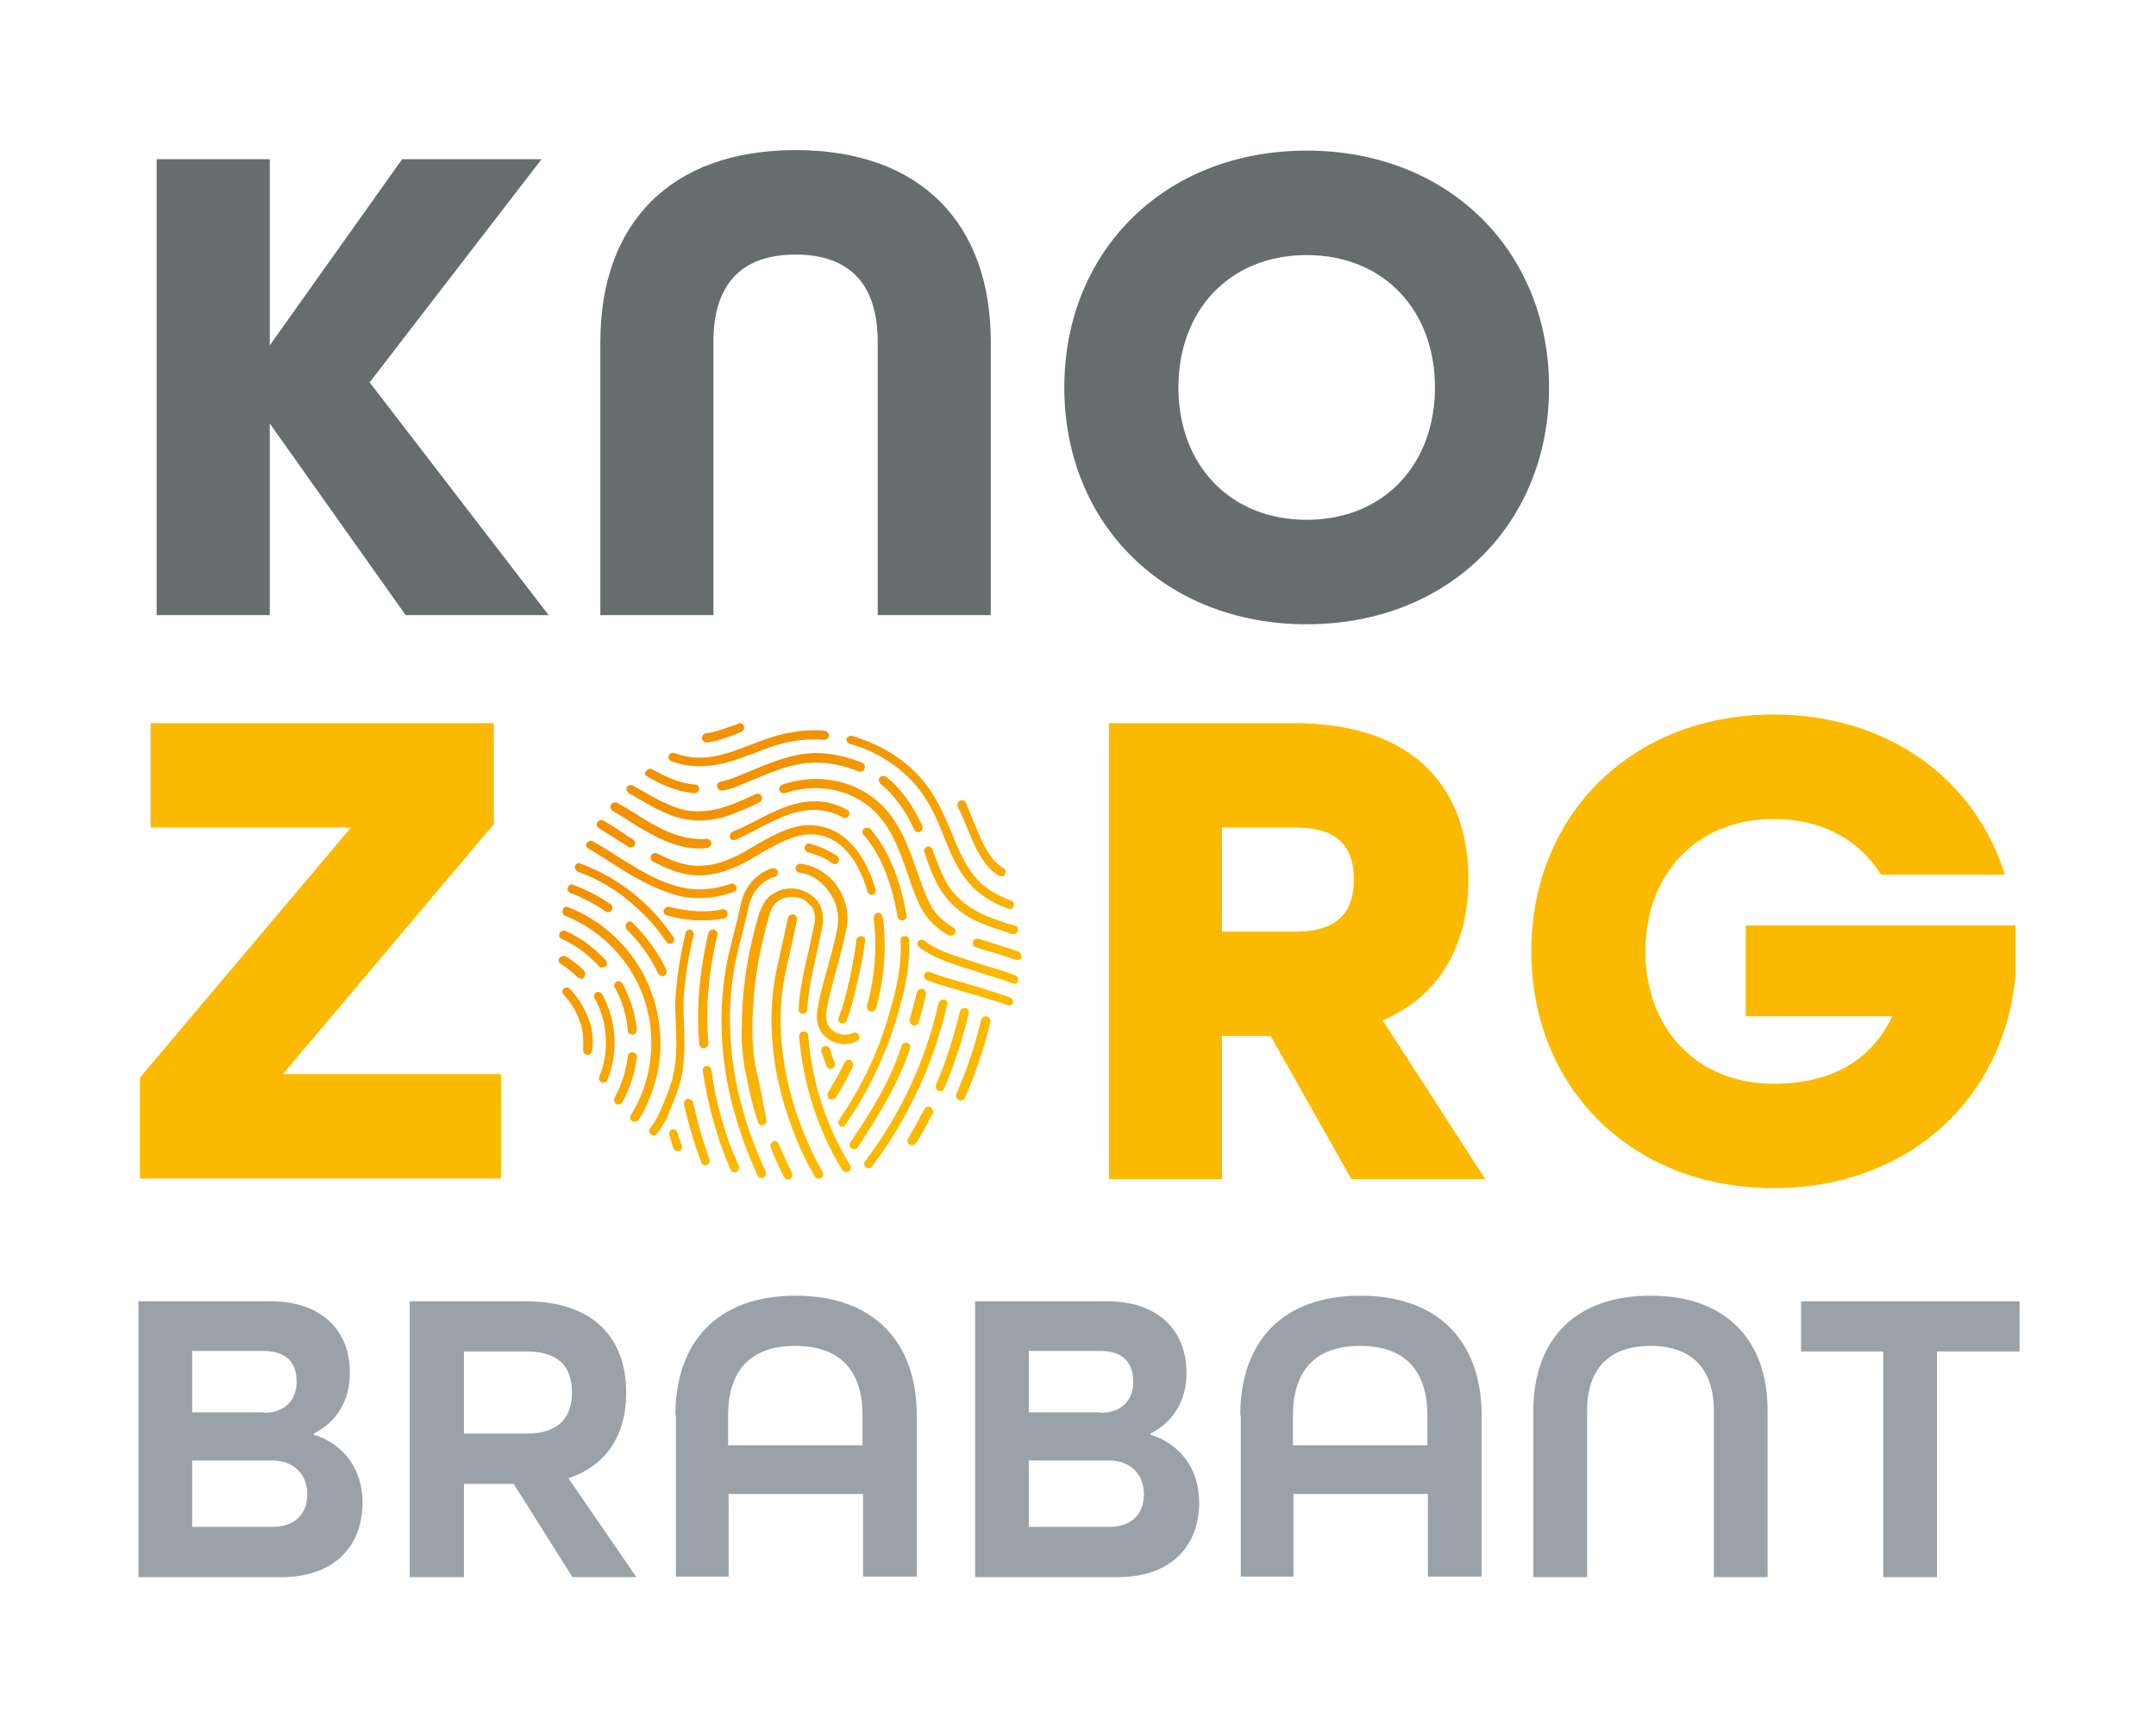
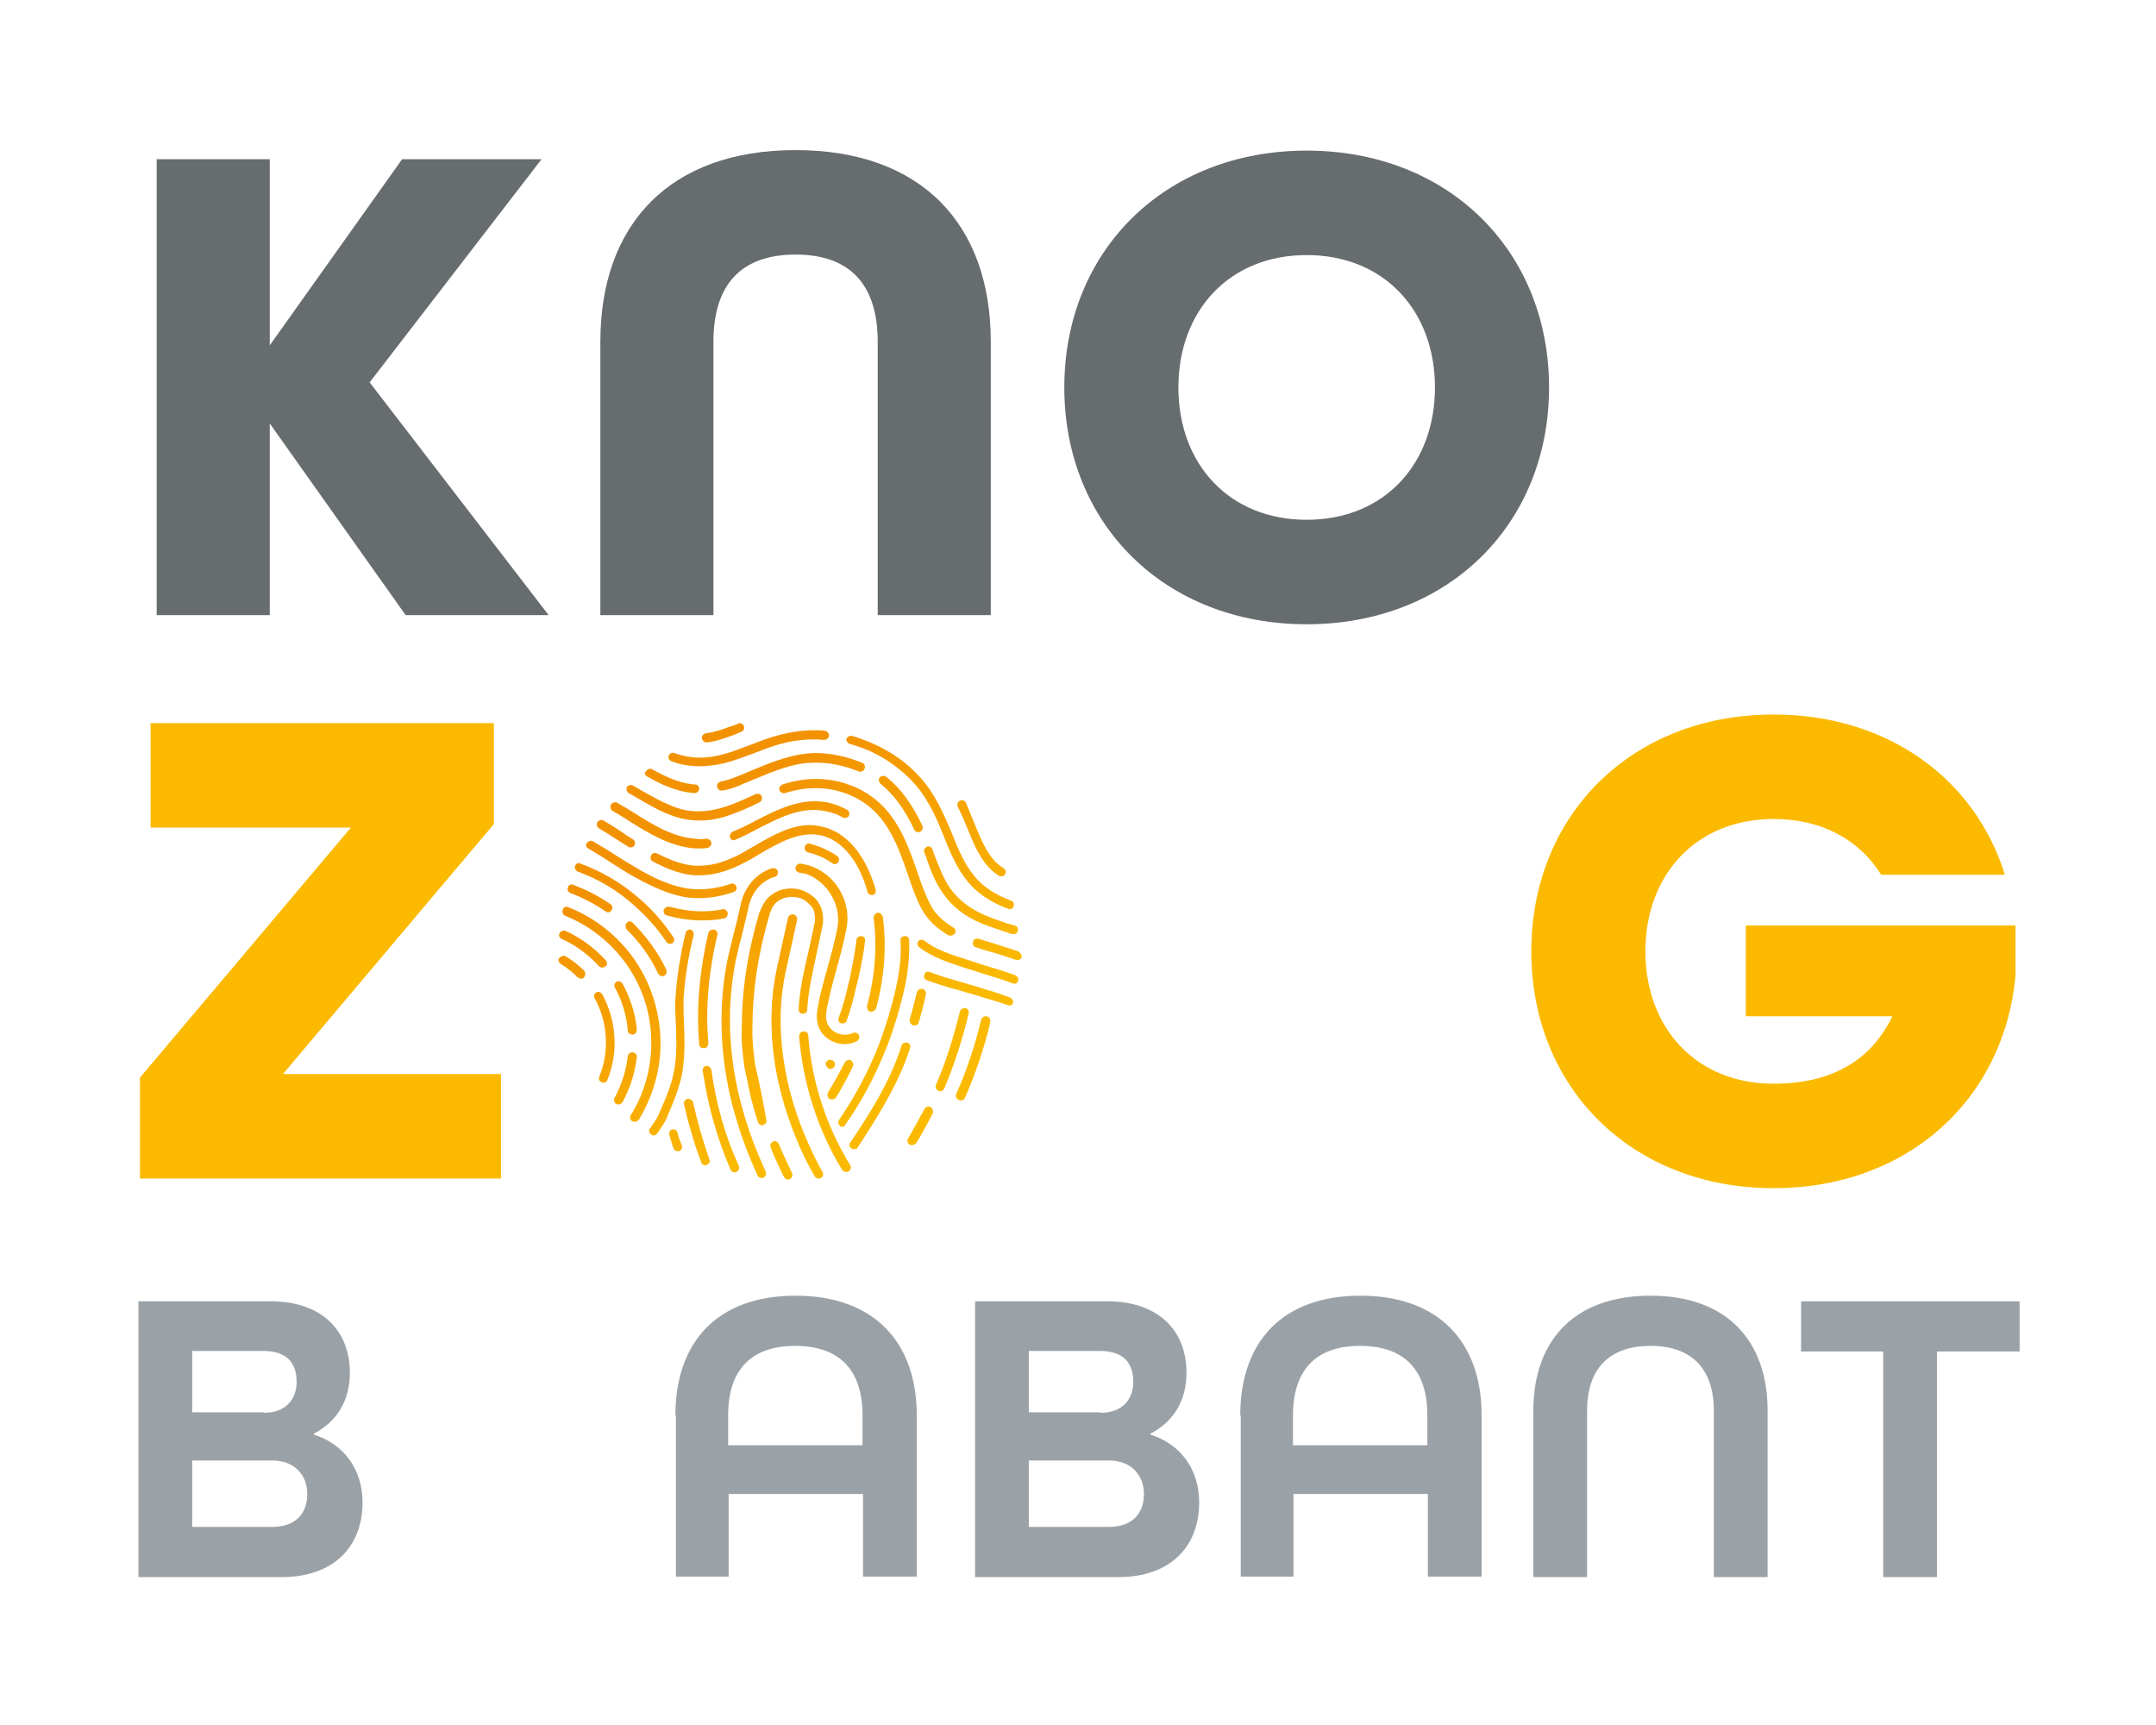
<svg xmlns="http://www.w3.org/2000/svg" version="1.1" id="Laag_1" x="0px" y="0px" viewBox="0 0 425.2 340.2" style="enable-background:new 0 0 425.2 340.2;" xml:space="preserve">
  <style type="text/css">
	.st0{fill:#676C6E;}
	.st1{fill:#FBBA00;}
	.st2{fill:#9BA2A7;}
	.st3{fill:url(#SVGID_1_);}
	.st4{fill:url(#SVGID_00000038374336438178722330000000637821052619522178_);}
	.st5{fill:url(#SVGID_00000103965513438463991030000000517821954905217435_);}
	.st6{fill:url(#SVGID_00000115491592782912816270000004288019324259878277_);}
	.st7{fill:url(#SVGID_00000083808886571777230690000007296575603612973193_);}
	.st8{fill:url(#SVGID_00000176750733624387901880000003784337273948429999_);}
	.st9{fill:url(#SVGID_00000169536171392626593310000006587457911215945864_);}
	.st10{fill:url(#SVGID_00000125580694640330161020000006592457160041494173_);}
	.st11{fill:url(#SVGID_00000033347033207227176210000006213632590449878932_);}
	.st12{fill:url(#SVGID_00000121963003514453692680000015209400042470491787_);}
	.st13{fill:url(#SVGID_00000161618186386621458800000017335101955463080344_);}
	.st14{fill:url(#SVGID_00000057117665510262212370000006107629029328627332_);}
	.st15{fill:url(#SVGID_00000034060311135474704690000004152692140565856141_);}
	.st16{fill:url(#SVGID_00000137847404660519305590000011538186291656009660_);}
	.st17{fill:url(#SVGID_00000000224313046715697040000018168282823618075280_);}
	.st18{fill:url(#SVGID_00000055707921585744212150000011074918851116610454_);}
	.st19{fill:url(#SVGID_00000114768435135956749690000008657214092084709304_);}
	.st20{fill:url(#SVGID_00000167369994465577572390000007501753737935786624_);}
	.st21{fill:url(#SVGID_00000023245833169963825140000016624429298409948815_);}
	.st22{fill:url(#SVGID_00000168802806087431429470000001417930862817254795_);}
	.st23{fill:url(#SVGID_00000097488186790810241240000013898806538619131300_);}
	.st24{fill:url(#SVGID_00000103980469282137391790000000928704998890923398_);}
	.st25{fill:url(#SVGID_00000073720100196235328920000014057274827745851278_);}
	.st26{fill:url(#SVGID_00000046315398346043223530000001089984184025835924_);}
	.st27{fill:url(#SVGID_00000142892859094203718930000003325043701097914806_);}
	.st28{fill:url(#SVGID_00000072971950555772152690000016283153247835762622_);}
	.st29{fill:url(#SVGID_00000089548852102105889730000010337083255964998307_);}
	.st30{fill:url(#SVGID_00000088853857078968429840000013139010621493217413_);}
	.st31{fill:url(#SVGID_00000040547545264153680580000003306732473372637856_);}
	.st32{fill:url(#SVGID_00000011022443227995636850000012203002084663126449_);}
	.st33{fill:url(#SVGID_00000032611677760890731940000010215059970606274735_);}
	.st34{fill:url(#SVGID_00000010292204694437627840000000596114217428063672_);}
	.st35{fill:url(#SVGID_00000125601346734830114900000004756919247553150868_);}
	.st36{fill:url(#SVGID_00000074401024456724058620000002228534075220165550_);}
	.st37{fill:url(#SVGID_00000028302664044186096800000015480834001426976942_);}
	.st38{fill:url(#SVGID_00000121962545942644123230000001105866150384091266_);}
	.st39{fill:url(#SVGID_00000139996862566781933580000008726530645398390455_);}
	.st40{fill:url(#SVGID_00000016791276900689186890000017456389067342371260_);}
	.st41{fill:url(#SVGID_00000057863029186233331820000009560523622002140857_);}
	.st42{fill:url(#SVGID_00000088855752195249488590000009339248567044578961_);}
	.st43{fill:url(#SVGID_00000081613362974099599680000012716381761787421577_);}
	.st44{fill:url(#SVGID_00000123439200448489855900000003241081796138239678_);}
	.st45{fill:url(#SVGID_00000153680225514472045700000016058086358061753759_);}
	.st46{fill:url(#SVGID_00000170256667982815164380000003929144553467131579_);}
	.st47{fill:url(#SVGID_00000166645477860069114230000007659111369115082163_);}
	.st48{fill:url(#SVGID_00000036245845259398975620000013950864143536522902_);}
	.st49{fill:url(#SVGID_00000098908861587431752610000002278159272602979740_);}
	.st50{fill:url(#SVGID_00000151525888721392851440000010806717921113895585_);}
	.st51{fill:url(#SVGID_00000042007088482048075210000006901400297774180277_);}
	.st52{fill:url(#SVGID_00000156588794089310606620000015621384608819346337_);}
	.st53{fill:url(#SVGID_00000111150853194269326670000011616731673146486425_);}
	.st54{fill:url(#SVGID_00000029008050351614901500000013450762956132252045_);}
	.st55{fill:url(#SVGID_00000060743928040885691070000017055685873658085006_);}
</style>
  <g>
    <path class="st0" d="M30.9,31.4h22.3v36.7l26.1-36.7h27.5l-33.9,44l35.3,45.9H80L53.2,83.5v37.8H30.9V31.4z" />
    <path class="st0" d="M118.4,67.4c0-23.2,13.7-37.8,38.5-37.8s38.5,14.6,38.5,37.8v53.9h-22.3V67.4c0-11-5.2-17.2-16.2-17.2   s-16.2,6.2-16.2,17.2v53.9h-22.3V67.4z" />
    <path class="st0" d="M209.9,76.4c0-26.9,19.8-46.7,47.8-46.7c28,0,47.8,19.8,47.8,46.7s-19.8,46.7-47.8,46.7   C229.7,123.1,209.9,103.3,209.9,76.4z M283,76.4c0-15.1-10-26.1-25.3-26.1c-15.3,0-25.3,11-25.3,26.1c0,15.1,10,26.1,25.3,26.1   C273,102.5,283,91.5,283,76.4z" />
  </g>
  <g>
    <path class="st1" d="M27.6,212.5l41.6-49.3H29.7v-20.6h67.7v19.9l-41.6,49.3h43v20.6H27.6V212.5z" />
  </g>
  <g>
-     <path class="st1" d="M218.8,142.6h36.4c23.8,0,34.4,12.9,34.4,30.8c0,12.6-5.4,22.9-16.9,27.8l20.2,31.3h-26.4l-15.9-28.2H241v28.2   h-22.3V142.6z M255.5,183.7c8.9,0,11.5-4.4,11.5-10.3c0-5.9-2.6-10.2-11.5-10.2H241v20.5H255.5z" />
    <path class="st1" d="M302,187.6c0-26.9,19.8-46.7,47.8-46.7c22.4,0,39.7,12.6,45.6,31.6H371c-4.3-6.9-11.7-11-21.2-11   c-15.3,0-25.3,11-25.3,26.1c0,15.1,10,26.1,25.3,26.1c11.3,0,19.2-4.5,23.4-13.3h-28.9v-17.9h53.2v9.8c-2.2,24.5-21.3,42-47.7,42   C321.8,234.3,302,214.5,302,187.6z" />
  </g>
  <g>
    <path class="st2" d="M27.3,256.6h26c10.3,0,15.7,5.9,15.7,14.1c0,5.5-2.6,9.7-7.1,12v0.2c6,1.9,9.6,6.9,9.6,13.4   c0,8.5-5.5,14.7-16,14.7H27.3V256.6z M52,278.6c4.4,0,6.5-2.7,6.5-6.1c0-3.5-1.7-6.1-6.6-6.1h-14v12.1H52z M53.6,301.1   c5,0,7-2.9,7-6.5c0-3.7-2.5-6.6-6.9-6.6H37.9v13.1H53.6z" />
-     <path class="st2" d="M80.8,256.6h22.8c13.8,0,19.9,7.6,19.9,18c0,8.6-4.1,14.5-11.4,16.9l13.4,19.5h-12.6l-11.6-18.4h-9.8v18.4   H80.8V256.6z M103.8,282.7c6.7,0,9-3.5,9-8.1c0-4.7-2.2-8.1-9-8.1H91.5v16.2H103.8z" />
    <path class="st2" d="M133.2,279.1c0-14.5,8.3-23.6,23.7-23.6c15.4,0,23.9,9.1,23.9,23.6v31.8h-10.6v-16.3h-26.5v16.3h-10.4V279.1z    M170.1,285v-5.9c0-8.7-4.3-13.7-13.3-13.7c-8.9,0-13.2,5-13.2,13.7v5.9H170.1z" />
    <path class="st2" d="M192.3,256.6h26c10.3,0,15.7,5.9,15.7,14.1c0,5.5-2.6,9.7-7.1,12v0.2c6,1.9,9.6,6.9,9.6,13.4   c0,8.5-5.5,14.7-16,14.7h-28.2V256.6z M217,278.6c4.4,0,6.5-2.7,6.5-6.1c0-3.5-1.7-6.1-6.6-6.1h-14v12.1H217z M218.6,301.1   c5,0,7-2.9,7-6.5c0-3.7-2.5-6.6-6.9-6.6h-15.8v13.1H218.6z" />
    <path class="st2" d="M244.6,279.1c0-14.5,8.3-23.6,23.7-23.6s23.9,9.1,23.9,23.6v31.8h-10.6v-16.3h-26.5v16.3h-10.4V279.1z    M281.5,285v-5.9c0-8.7-4.3-13.7-13.3-13.7c-8.9,0-13.2,5-13.2,13.7v5.9H281.5z" />
    <path class="st2" d="M302.4,278.2c0-14,8.2-22.7,23.1-22.7c14.9,0,23.1,8.7,23.1,22.7v32.8H338v-32.8c0-8.1-4.2-12.8-12.5-12.8   c-8.3,0-12.5,4.7-12.5,12.8v32.8h-10.6V278.2z" />
    <path class="st2" d="M371.4,266.5h-16.2v-9.9h43.1v9.9H382v44.5h-10.6V266.5z" />
  </g>
  <g>
    <linearGradient id="SVGID_1_" gradientUnits="userSpaceOnUse" x1="173.889" y1="137.448" x2="207.586" y2="186.221">
      <stop offset="0" style="stop-color:#F39200" />
      <stop offset="1" style="stop-color:#FBBA00" />
    </linearGradient>
    <path class="st3" d="M190.8,163.4l0.5,1.2c1.2,2.9,2.7,6.1,5.4,7.9l0.3,0.2c0.1,0.1,0.3,0.1,0.5,0.1c0.3,0,0.6-0.1,0.7-0.4   c0.3-0.4,0.1-1-0.3-1.2l-0.3-0.2c-2.4-1.6-3.7-4.5-4.8-7.1l-0.5-1.2c-0.6-1.5-1.2-2.9-1.8-4.4c-0.1-0.3-0.5-0.5-0.8-0.5   c-0.1,0-0.2,0-0.4,0.1c-0.4,0.2-0.6,0.7-0.4,1.2C189.6,160.5,190.2,161.9,190.8,163.4z" />
    <linearGradient id="SVGID_00000060710495297335191340000000865336735438061196_" gradientUnits="userSpaceOnUse" x1="105.42" y1="184.754" x2="139.117" y2="233.526">
      <stop offset="0" style="stop-color:#F39200" />
      <stop offset="1" style="stop-color:#FBBA00" />
    </linearGradient>
    <path style="fill:url(#SVGID_00000060710495297335191340000000865336735438061196_);" d="M133.6,223.3c-0.1-0.4-0.5-0.6-0.8-0.6   c-0.1,0-0.2,0-0.2,0c-0.5,0.1-0.7,0.6-0.6,1.1c0.3,0.9,0.5,1.8,0.8,2.6c0.1,0.4,0.5,0.6,0.8,0.6c0.1,0,0.2,0,0.3,0   c0.5-0.1,0.7-0.6,0.6-1.1C134.1,225,133.8,224.2,133.6,223.3z" />
    <linearGradient id="SVGID_00000098211753391589508910000015076380719695426198_" gradientUnits="userSpaceOnUse" x1="109.155" y1="182.173" x2="142.852" y2="230.946">
      <stop offset="0" style="stop-color:#F39200" />
      <stop offset="1" style="stop-color:#FBBA00" />
    </linearGradient>
    <path style="fill:url(#SVGID_00000098211753391589508910000015076380719695426198_);" d="M136.7,217.4c-0.1-0.4-0.5-0.7-0.9-0.7   c-0.1,0-0.1,0-0.2,0c-0.5,0.1-0.8,0.6-0.7,1.1c0.9,3.9,2,7.7,3.4,11.4c0.1,0.4,0.5,0.6,0.8,0.6c0.1,0,0.2,0,0.3-0.1   c0.5-0.2,0.7-0.7,0.5-1.1C138.6,224.9,137.5,221.1,136.7,217.4z" />
    <linearGradient id="SVGID_00000130621890262675843230000012385070534783742602_" gradientUnits="userSpaceOnUse" x1="113.386" y1="179.249" x2="147.084" y2="228.022">
      <stop offset="0" style="stop-color:#F39200" />
      <stop offset="1" style="stop-color:#FBBA00" />
    </linearGradient>
    <path style="fill:url(#SVGID_00000130621890262675843230000012385070534783742602_);" d="M140.3,211c-0.1-0.4-0.4-0.8-0.9-0.8   c0,0-0.1,0-0.1,0c-0.5,0.1-0.8,0.5-0.7,1c1,6.7,2.8,13.3,5.5,19.5c0.1,0.3,0.5,0.5,0.8,0.5c0.1,0,0.2,0,0.3-0.1   c0.5-0.2,0.7-0.7,0.5-1.2C143,224,141.2,217.6,140.3,211z" />
    <linearGradient id="SVGID_00000117642882158910982830000016976226313451552157_" gradientUnits="userSpaceOnUse" x1="123.855" y1="172.016" x2="157.553" y2="220.789">
      <stop offset="0" style="stop-color:#F39200" />
      <stop offset="1" style="stop-color:#FBBA00" />
    </linearGradient>
    <path style="fill:url(#SVGID_00000117642882158910982830000016976226313451552157_);" d="M140.8,183.3c-0.1,0-0.1,0-0.2,0   c-0.4,0-0.8,0.3-0.9,0.7c-1.8,7.7-2.4,15.1-1.8,21.9c0,0.5,0.4,0.8,0.9,0.8c0,0,0.1,0,0.1,0c0.5,0,0.8-0.5,0.8-1   c-0.6-6.7,0-13.9,1.8-21.4C141.6,183.9,141.3,183.4,140.8,183.3z" />
    <linearGradient id="SVGID_00000139999010017378143270000006974407403182277311_" gradientUnits="userSpaceOnUse" x1="151.446" y1="152.953" x2="185.144" y2="201.726">
      <stop offset="0" style="stop-color:#F39200" />
      <stop offset="1" style="stop-color:#FBBA00" />
    </linearGradient>
    <path style="fill:url(#SVGID_00000139999010017378143270000006974407403182277311_);" d="M159.6,166.3c-0.4,0-0.8,0.3-0.9,0.7   c-0.1,0.5,0.2,1,0.7,1.1c1.7,0.4,3.3,1.1,4.7,2.1c0.2,0.1,0.3,0.2,0.5,0.2c0.3,0,0.6-0.1,0.7-0.4c0.3-0.4,0.2-0.9-0.2-1.2   c-1.6-1.1-3.4-1.9-5.3-2.4C159.7,166.3,159.6,166.3,159.6,166.3z" />
    <linearGradient id="SVGID_00000003805418116221578640000005297555908090498448_" gradientUnits="userSpaceOnUse" x1="128.539" y1="168.78" x2="162.237" y2="217.553">
      <stop offset="0" style="stop-color:#F39200" />
      <stop offset="1" style="stop-color:#FBBA00" />
    </linearGradient>
    <path style="fill:url(#SVGID_00000003805418116221578640000005297555908090498448_);" d="M145,189.9c0.4-1.9,0.8-3.6,1.3-5.4   c0.4-1.8,0.9-3.6,1.3-5.5c0.6-3,2.5-5.3,5.2-6.1c0.5-0.1,0.7-0.6,0.6-1.1c-0.1-0.4-0.5-0.6-0.8-0.6c-0.1,0-0.2,0-0.3,0   c-3.2,1-5.6,3.8-6.3,7.5c-0.4,1.9-0.8,3.6-1.3,5.4c-0.4,1.8-0.9,3.6-1.3,5.5c-2.6,13.7-0.6,27.8,6,42.2c0.1,0.3,0.5,0.5,0.8,0.5   c0.1,0,0.3,0,0.4-0.1c0.4-0.2,0.6-0.7,0.4-1.2C144.5,217,142.5,203.2,145,189.9z" />
    <linearGradient id="SVGID_00000033349999901639135200000002764921438684109448_" gradientUnits="userSpaceOnUse" x1="142.615" y1="159.055" x2="176.312" y2="207.828">
      <stop offset="0" style="stop-color:#F39200" />
      <stop offset="1" style="stop-color:#FBBA00" />
    </linearGradient>
    <path style="fill:url(#SVGID_00000033349999901639135200000002764921438684109448_);" d="M165.1,183.2   C165.1,183.2,165.1,183.2,165.1,183.2c-0.5,2.6-1.2,5.1-1.9,7.6c-0.2,0.9-0.5,1.7-0.7,2.6c-0.4,1.4-0.9,3.3-1.2,5.2   c-0.3,1.4-0.4,3.2,0.6,4.8c1,1.6,2.9,2.5,4.7,2.5c0.8,0,1.6-0.2,2.4-0.6c0.4-0.2,0.6-0.8,0.4-1.2c-0.2-0.4-0.8-0.6-1.2-0.4   c-1.6,0.8-3.8,0.2-4.8-1.4c-0.5-0.8-0.6-1.9-0.3-3.6c0.4-1.9,0.8-3.7,1.2-5.1c0.2-0.9,0.5-1.7,0.7-2.6c0.7-2.5,1.4-5.1,1.9-7.7   c0,0,0,0,0,0c0,0,0,0,0,0c0,0,0,0,0,0c0,0,0,0,0,0c1.2-5.5-2.2-11.2-7.6-12.7c-0.5-0.1-0.9-0.2-1.4-0.3c0,0-0.1,0-0.1,0   c-0.4,0-0.8,0.3-0.9,0.8c-0.1,0.5,0.3,0.9,0.8,1c0.4,0.1,0.8,0.1,1.2,0.2C163.2,173.8,166.1,178.6,165.1,183.2   C165.1,183.2,165.1,183.2,165.1,183.2z" />
    <linearGradient id="SVGID_00000128460587718109576760000015280838650672232375_" gradientUnits="userSpaceOnUse" x1="152.822" y1="152.003" x2="186.519" y2="200.776">
      <stop offset="0" style="stop-color:#F39200" />
      <stop offset="1" style="stop-color:#FBBA00" />
    </linearGradient>
    <path style="fill:url(#SVGID_00000128460587718109576760000015280838650672232375_);" d="M194.6,200.4c-0.1,0-0.1,0-0.2,0   c-0.4,0-0.8,0.3-0.9,0.7c-1.2,5-2.8,9.9-4.9,14.6c-0.2,0.4,0,1,0.5,1.2c0.1,0,0.2,0.1,0.4,0.1c0.3,0,0.7-0.2,0.8-0.5   c2.1-4.8,3.8-9.8,5-14.9C195.4,201,195.1,200.5,194.6,200.4z" />
    <linearGradient id="SVGID_00000144322528704191809900000004673869115475698580_" gradientUnits="userSpaceOnUse" x1="139.502" y1="161.206" x2="173.199" y2="209.979">
      <stop offset="0" style="stop-color:#F39200" />
      <stop offset="1" style="stop-color:#FBBA00" />
    </linearGradient>
    <path style="fill:url(#SVGID_00000144322528704191809900000004673869115475698580_);" d="M183.5,218.3c-0.1-0.1-0.3-0.1-0.4-0.1   c-0.3,0-0.6,0.2-0.8,0.5c-1,1.9-2.1,3.9-3.2,5.8c-0.3,0.4-0.1,1,0.3,1.2c0.1,0.1,0.3,0.1,0.5,0.1c0.3,0,0.6-0.2,0.8-0.4   c1.2-1.9,2.2-3.9,3.3-5.9C184.1,219.1,183.9,218.5,183.5,218.3z" />
    <linearGradient id="SVGID_00000119838672848192976690000014275206976660232085_" gradientUnits="userSpaceOnUse" x1="150.824" y1="153.384" x2="184.521" y2="202.156">
      <stop offset="0" style="stop-color:#F39200" />
      <stop offset="1" style="stop-color:#FBBA00" />
    </linearGradient>
    <path style="fill:url(#SVGID_00000119838672848192976690000014275206976660232085_);" d="M190.4,198.8c-0.1,0-0.1,0-0.2,0   c-0.4,0-0.8,0.3-0.9,0.7c-1.2,4.9-2.7,9.8-4.7,14.4c-0.2,0.4,0,1,0.5,1.2c0.1,0,0.2,0.1,0.3,0.1c0.3,0,0.7-0.2,0.8-0.5   c2-4.7,3.6-9.7,4.8-14.7C191.2,199.3,190.9,198.9,190.4,198.8z" />
    <linearGradient id="SVGID_00000182527398709366490590000005096105985641923735_" gradientUnits="userSpaceOnUse" x1="141.5" y1="159.826" x2="175.197" y2="208.599">
      <stop offset="0" style="stop-color:#F39200" />
      <stop offset="1" style="stop-color:#FBBA00" />
    </linearGradient>
-     <path style="fill:url(#SVGID_00000182527398709366490590000005096105985641923735_);" d="M186.2,197.1c-0.1,0-0.1,0-0.2,0   c-0.4,0-0.8,0.3-0.9,0.7c-2.5,11.2-7.5,22-14.5,31.2c-0.3,0.4-0.2,0.9,0.2,1.2c0.2,0.1,0.3,0.2,0.5,0.2c0.3,0,0.5-0.1,0.7-0.4   c7.1-9.4,12.2-20.4,14.8-31.9C187,197.7,186.7,197.2,186.2,197.1z" />
    <linearGradient id="SVGID_00000148631902196582921740000002901839493289477021_" gradientUnits="userSpaceOnUse" x1="141.923" y1="159.534" x2="175.62" y2="208.306">
      <stop offset="0" style="stop-color:#F39200" />
      <stop offset="1" style="stop-color:#FBBA00" />
    </linearGradient>
    <path style="fill:url(#SVGID_00000148631902196582921740000002901839493289477021_);" d="M166,222.2c0.3,0,0.6-0.1,0.7-0.4   c3.4-4.8,6.2-10.2,8.4-15.9c1.2-3.1,2.2-6.5,3-9.8c1-4,1.3-7.4,1.2-10.7c0-0.5-0.4-0.8-0.8-0.8c0,0-0.1,0-0.1,0   c-0.5,0-0.9,0.4-0.8,0.9c0.2,3.1-0.2,6.3-1.1,10.2c-0.8,3.3-1.8,6.6-2.9,9.6c-2.1,5.6-4.9,10.8-8.1,15.5c-0.3,0.4-0.2,1,0.2,1.2   C165.7,222.2,165.9,222.2,166,222.2z" />
    <linearGradient id="SVGID_00000027571113045059104510000015575598513321358780_" gradientUnits="userSpaceOnUse" x1="157.976" y1="148.442" x2="191.673" y2="197.215">
      <stop offset="0" style="stop-color:#F39200" />
      <stop offset="1" style="stop-color:#FBBA00" />
    </linearGradient>
-     <path style="fill:url(#SVGID_00000027571113045059104510000015575598513321358780_);" d="M177.9,181.5c0,0,0.1,0,0.2,0   c0.5-0.1,0.8-0.5,0.7-1c-1.3-7.3-3.6-12.9-7.1-17c-0.2-0.2-0.4-0.3-0.7-0.3c-0.2,0-0.4,0.1-0.6,0.2c-0.4,0.3-0.4,0.9-0.1,1.2   c3.3,3.8,5.5,9.1,6.7,16.1C177.1,181.2,177.4,181.5,177.9,181.5z" />
    <linearGradient id="SVGID_00000155828539376543513030000001898971302917688760_" gradientUnits="userSpaceOnUse" x1="149.795" y1="154.095" x2="183.493" y2="202.867">
      <stop offset="0" style="stop-color:#F39200" />
      <stop offset="1" style="stop-color:#FBBA00" />
    </linearGradient>
    <path style="fill:url(#SVGID_00000155828539376543513030000001898971302917688760_);" d="M144.7,165.7c0.1,0,0.2,0,0.3-0.1   c1.5-0.6,3-1.4,4.5-2.2c4.3-2.2,8.7-4.5,13.5-3.4c1.1,0.2,2.2,0.6,3.2,1.2c0.4,0.2,1,0.1,1.2-0.3c0.2-0.4,0.1-1-0.3-1.2   c-1.1-0.6-2.4-1.1-3.6-1.4c-1-0.2-1.9-0.3-2.8-0.3c-4.2,0-8.1,2-11.8,3.9c-1.5,0.8-2.9,1.5-4.4,2.1c-0.4,0.2-0.7,0.7-0.5,1.2   C144.1,165.5,144.4,165.7,144.7,165.7z" />
    <linearGradient id="SVGID_00000029040256508915364850000001231363650846873228_" gradientUnits="userSpaceOnUse" x1="132.594" y1="165.979" x2="166.291" y2="214.752">
      <stop offset="0" style="stop-color:#F39200" />
      <stop offset="1" style="stop-color:#FBBA00" />
    </linearGradient>
    <path style="fill:url(#SVGID_00000029040256508915364850000001231363650846873228_);" d="M120.8,159.9c1,0.6,2.1,1.2,3.1,1.9   c4,2.5,8.2,5.1,13.1,5.5c0.3,0,0.6,0,1,0c0.5,0,1,0,1.5-0.1c0.5-0.1,0.8-0.5,0.8-1c-0.1-0.5-0.5-0.8-1-0.8c-0.7,0.1-1.4,0.1-2.1,0   c-4.5-0.3-8.5-2.8-12.3-5.2c-1.1-0.7-2.1-1.3-3.2-1.9c-0.1-0.1-0.3-0.1-0.4-0.1c-0.3,0-0.6,0.2-0.8,0.4   C120.3,159.1,120.4,159.7,120.8,159.9z" />
    <linearGradient id="SVGID_00000000921346677060511180000009508876445713607603_" gradientUnits="userSpaceOnUse" x1="136.865" y1="163.028" x2="170.562" y2="211.801">
      <stop offset="0" style="stop-color:#F39200" />
      <stop offset="1" style="stop-color:#FBBA00" />
    </linearGradient>
    <path style="fill:url(#SVGID_00000000921346677060511180000009508876445713607603_);" d="M178.9,205.6c-0.1,0-0.2,0-0.3,0   c-0.4,0-0.7,0.2-0.8,0.6c-2.2,7-6.2,13.3-10.1,19.1c-0.3,0.4-0.2,1,0.3,1.2c0.1,0.1,0.3,0.1,0.5,0.1c0.3,0,0.6-0.1,0.7-0.4   c3.9-6,8-12.4,10.3-19.6C179.6,206.2,179.4,205.7,178.9,205.6z" />
    <linearGradient id="SVGID_00000142150555067819133890000006046097959990375554_" gradientUnits="userSpaceOnUse" x1="150.129" y1="153.864" x2="183.826" y2="202.637">
      <stop offset="0" style="stop-color:#F39200" />
      <stop offset="1" style="stop-color:#FBBA00" />
    </linearGradient>
    <path style="fill:url(#SVGID_00000142150555067819133890000006046097959990375554_);" d="M180.1,202.2c0.1,0,0.2,0,0.3,0   c0.4,0,0.7-0.2,0.8-0.6c0.5-1.8,1-3.6,1.4-5.5c0.1-0.5-0.2-1-0.7-1.1c-0.1,0-0.1,0-0.2,0c-0.4,0-0.8,0.3-0.9,0.7   c-0.4,1.8-0.9,3.6-1.4,5.4C179.3,201.5,179.6,202,180.1,202.2z" />
    <linearGradient id="SVGID_00000147925015967810487950000015916967186705861016_" gradientUnits="userSpaceOnUse" x1="143.86" y1="158.195" x2="177.558" y2="206.968">
      <stop offset="0" style="stop-color:#F39200" />
      <stop offset="1" style="stop-color:#FBBA00" />
    </linearGradient>
    <path style="fill:url(#SVGID_00000147925015967810487950000015916967186705861016_);" d="M169.8,184.6c-0.4,0-0.9,0.3-0.9,0.8   c-0.3,2.8-0.9,5.3-1.4,8l-0.2,0.7c-0.5,2.3-1.1,4.5-1.9,6.6c-0.2,0.5,0.1,1,0.5,1.1c0.1,0,0.2,0,0.3,0c0.4,0,0.7-0.2,0.8-0.6   c0.8-2.2,1.4-4.5,1.9-6.8l0.2-0.7c0.6-2.7,1.2-5.3,1.5-8.2C170.7,185.1,170.4,184.6,169.8,184.6   C169.9,184.6,169.9,184.6,169.8,184.6z" />
    <linearGradient id="SVGID_00000152259953611156487940000008006409360116552876_" gradientUnits="userSpaceOnUse" x1="133.054" y1="165.661" x2="166.751" y2="214.434">
      <stop offset="0" style="stop-color:#F39200" />
      <stop offset="1" style="stop-color:#FBBA00" />
    </linearGradient>
    <path style="fill:url(#SVGID_00000152259953611156487940000008006409360116552876_);" d="M163.6,216.7c0.1,0.1,0.3,0.1,0.5,0.1   c0.3,0,0.6-0.1,0.8-0.4c1.2-2,2.3-4,3.3-6.1c0.2-0.4,0-1-0.4-1.2c-0.1-0.1-0.3-0.1-0.4-0.1c-0.3,0-0.6,0.2-0.8,0.5   c-1,2-2.1,4-3.3,5.9C163.1,215.9,163.2,216.5,163.6,216.7z" />
    <linearGradient id="SVGID_00000064334395848803759710000010014041207006896311_" gradientUnits="userSpaceOnUse" x1="117.746" y1="176.238" x2="151.443" y2="225.01">
      <stop offset="0" style="stop-color:#F39200" />
      <stop offset="1" style="stop-color:#FBBA00" />
    </linearGradient>
    <path style="fill:url(#SVGID_00000064334395848803759710000010014041207006896311_);" d="M153.6,225.6c-0.1-0.3-0.5-0.6-0.8-0.6   c-0.1,0-0.2,0-0.3,0.1c-0.5,0.2-0.7,0.7-0.5,1.2c0.8,2.1,1.8,4.1,2.6,5.8c0.2,0.3,0.5,0.5,0.8,0.5c0.1,0,0.3,0,0.4-0.1   c0.4-0.2,0.6-0.7,0.4-1.2C155.4,229.6,154.4,227.6,153.6,225.6z" />
    <linearGradient id="SVGID_00000064327000907557097710000011963073585326720902_" gradientUnits="userSpaceOnUse" x1="132.661" y1="165.933" x2="166.358" y2="214.705">
      <stop offset="0" style="stop-color:#F39200" />
      <stop offset="1" style="stop-color:#FBBA00" />
    </linearGradient>
    <path style="fill:url(#SVGID_00000064327000907557097710000011963073585326720902_);" d="M149.3,211.6l-0.4-1.7   c-0.3-2.4-0.6-4.9-0.5-7.4c0-7.1,1.1-14.4,3.4-22.3c0.1-0.2,0.1-0.3,0.2-0.5c0.1-0.2,0.1-0.3,0.2-0.5c0.5-1.1,1.5-1.9,2.8-2.2   c1.2-0.3,2.5-0.1,3.5,0.4c0.8,0.5,1.2,1,1.2,1c1,0.8,1.1,2.3,1,3.4c-0.4,1.9-0.8,3.8-1.2,5.6c-0.9,3.8-1.8,7.7-2,11.6   c0,0.5,0.3,0.9,0.8,0.9c0.5,0,0.9-0.3,0.9-0.8c0.2-3.8,1.1-7.5,1.9-11.3c0.4-1.8,0.8-3.7,1.2-5.7c0.1-1.5-0.1-2.8-0.7-3.8l0,0   c-0.7-1.4-2.1-2.1-2.1-2.1c-1.1-0.7-2.3-1-3.5-1c-0.6,0-1.1,0.1-1.7,0.2c-1.7,0.5-3.2,1.6-3.9,3.2c-0.1,0.2-0.2,0.4-0.3,0.6   c-0.1,0.2-0.1,0.3-0.2,0.5c0,0,0,0.1-0.1,0.1c-2.4,8.1-3.5,15.5-3.5,22.8c-0.2,2.6,0.2,5.2,0.5,7.8l0.4,1.8   c0.6,3.2,1.3,6.2,2.3,9.1c0.1,0.4,0.5,0.6,0.8,0.6c0.1,0,0.2,0,0.3-0.1c0.5-0.2,0.7-0.7,0.5-1.1C150.6,217.7,150,214.7,149.3,211.6   z" />
    <linearGradient id="SVGID_00000065068230556069226150000003675933040606014389_" gradientUnits="userSpaceOnUse" x1="129.004" y1="168.459" x2="162.701" y2="217.232">
      <stop offset="0" style="stop-color:#F39200" />
      <stop offset="1" style="stop-color:#FBBA00" />
    </linearGradient>
    <path style="fill:url(#SVGID_00000065068230556069226150000003675933040606014389_);" d="M159.4,204.2c0-0.5-0.4-0.8-0.9-0.8   c0,0,0,0-0.1,0c-0.5,0-0.8,0.5-0.8,1c0.8,9.4,3.7,18.5,8.5,26.3c0.2,0.3,0.5,0.4,0.8,0.4c0.2,0,0.3,0,0.5-0.1   c0.4-0.3,0.5-0.8,0.3-1.2C163,222.2,160.1,213.4,159.4,204.2z" />
    <linearGradient id="SVGID_00000036961699073169895550000002529807458124904837_" gradientUnits="userSpaceOnUse" x1="131.457" y1="166.765" x2="165.154" y2="215.537">
      <stop offset="0" style="stop-color:#F39200" />
      <stop offset="1" style="stop-color:#FBBA00" />
    </linearGradient>
    <path style="fill:url(#SVGID_00000036961699073169895550000002529807458124904837_);" d="M159.6,225.9c-2.5-5.5-4.3-11.4-5.1-17.2   c-0.9-6.1-0.7-12,0.5-17.3l2.2-10c0.1-0.5-0.2-0.9-0.7-1.1c-0.1,0-0.1,0-0.2,0c-0.4,0-0.8,0.3-0.9,0.7l-2.2,10   c-1.2,5.6-1.4,11.6-0.5,17.9c0.8,5.9,2.7,12,5.2,17.7c0.8,1.8,1.8,3.7,2.8,5.4c0.2,0.3,0.5,0.4,0.8,0.4c0.1,0,0.3,0,0.4-0.1   c0.4-0.2,0.6-0.8,0.3-1.2C161.3,229.5,160.4,227.7,159.6,225.9z" />
    <linearGradient id="SVGID_00000161605218527061525820000014515554752587697850_" gradientUnits="userSpaceOnUse" x1="133.51" y1="165.346" x2="167.207" y2="214.119">
      <stop offset="0" style="stop-color:#F39200" />
      <stop offset="1" style="stop-color:#FBBA00" />
    </linearGradient>
-     <path style="fill:url(#SVGID_00000161605218527061525820000014515554752587697850_);" d="M163,210.2c0.1,0.4,0.5,0.6,0.8,0.6   c0.1,0,0.2,0,0.3-0.1c0.5-0.2,0.7-0.7,0.5-1.1c-0.5-1.2-0.9-2.7-0.9-2.7c-0.1-0.4-0.5-0.6-0.8-0.6c-0.1,0-0.2,0-0.3,0   c-0.5,0.1-0.7,0.6-0.6,1.1C162,207.4,162.5,208.9,163,210.2z" />
+     <path style="fill:url(#SVGID_00000161605218527061525820000014515554752587697850_);" d="M163,210.2c0.1,0.4,0.5,0.6,0.8,0.6   c0.1,0,0.2,0,0.3-0.1c0.5-0.2,0.7-0.7,0.5-1.1c-0.1-0.4-0.5-0.6-0.8-0.6c-0.1,0-0.2,0-0.3,0   c-0.5,0.1-0.7,0.6-0.6,1.1C162,207.4,162.5,208.9,163,210.2z" />
    <linearGradient id="SVGID_00000142139262076985575000000017696846601485148302_" gradientUnits="userSpaceOnUse" x1="114.859" y1="178.232" x2="148.557" y2="227.005">
      <stop offset="0" style="stop-color:#F39200" />
      <stop offset="1" style="stop-color:#FBBA00" />
    </linearGradient>
    <path style="fill:url(#SVGID_00000142139262076985575000000017696846601485148302_);" d="M134.9,202c-0.1-1.6-0.1-3.4-0.1-5   c0.3-4.4,1-8.6,2-12.6c0.1-0.5-0.2-1-0.6-1.1c-0.1,0-0.2,0-0.2,0c-0.4,0-0.7,0.3-0.8,0.7c-1,4.2-1.7,8.4-2,13   c-0.1,1.7,0,3.4,0.1,5.1c0.1,2.7,0.2,5.4-0.2,8.1c-0.1,1-0.4,1.9-0.6,2.9l-0.2,0.6c-0.5,1.8-1.3,3.5-2.1,5.4l-0.4,0.9   c-0.4,0.9-1,1.6-1.6,2.5c-0.3,0.4-0.2,0.9,0.2,1.2c0.2,0.1,0.3,0.2,0.5,0.2c0.3,0,0.5-0.1,0.7-0.4c0.6-0.8,1.2-1.7,1.8-2.8l0.4-1   c0.8-1.9,1.6-3.7,2.1-5.6l0.2-0.6c0.3-1,0.5-2,0.6-3.1C135.1,207.6,135,204.7,134.9,202z" />
    <linearGradient id="SVGID_00000177486478625066659780000016766177892063074220_" gradientUnits="userSpaceOnUse" x1="120.561" y1="174.292" x2="154.259" y2="223.065">
      <stop offset="0" style="stop-color:#F39200" />
      <stop offset="1" style="stop-color:#FBBA00" />
    </linearGradient>
    <path style="fill:url(#SVGID_00000177486478625066659780000016766177892063074220_);" d="M114,171.9c4.1,1.5,7.8,3.7,11,6.6   c2.4,2.1,4.6,4.5,6.4,7.2c0.2,0.3,0.4,0.4,0.7,0.4c0.2,0,0.3,0,0.5-0.1c0.4-0.3,0.5-0.8,0.2-1.2c-1.9-2.8-4.1-5.4-6.7-7.6   c-3.4-3-7.3-5.3-11.6-6.9c-0.1,0-0.2-0.1-0.3-0.1c-0.4,0-0.7,0.2-0.8,0.6C113.3,171.2,113.5,171.7,114,171.9z" />
    <linearGradient id="SVGID_00000160174955754401745890000015975323235955660204_" gradientUnits="userSpaceOnUse" x1="119.387" y1="175.103" x2="153.085" y2="223.876">
      <stop offset="0" style="stop-color:#F39200" />
      <stop offset="1" style="stop-color:#FBBA00" />
    </linearGradient>
    <path style="fill:url(#SVGID_00000160174955754401745890000015975323235955660204_);" d="M124.2,181.7c-0.2,0-0.5,0.1-0.6,0.3   c-0.3,0.3-0.3,0.9,0,1.3c2.6,2.5,4.7,5.5,6.2,8.7c0.2,0.3,0.5,0.5,0.8,0.5c0.1,0,0.3,0,0.4-0.1c0.4-0.2,0.6-0.7,0.4-1.2   c-1.6-3.4-3.9-6.5-6.6-9.2C124.6,181.8,124.4,181.7,124.2,181.7z" />
    <linearGradient id="SVGID_00000142894548752671361020000006468913056196862379_" gradientUnits="userSpaceOnUse" x1="116.391" y1="177.173" x2="150.089" y2="225.946">
      <stop offset="0" style="stop-color:#F39200" />
      <stop offset="1" style="stop-color:#FBBA00" />
    </linearGradient>
    <path style="fill:url(#SVGID_00000142894548752671361020000006468913056196862379_);" d="M112.5,176.1c2.4,0.9,4.7,2.1,6.9,3.6   c0.2,0.1,0.3,0.2,0.5,0.2c0.3,0,0.6-0.1,0.7-0.4c0.3-0.4,0.2-1-0.2-1.2c-2.3-1.6-4.7-2.8-7.3-3.8c-0.1,0-0.2-0.1-0.3-0.1   c-0.4,0-0.7,0.2-0.8,0.6C111.8,175.4,112.1,176,112.5,176.1z" />
    <linearGradient id="SVGID_00000103962108906316255540000016307678412491600831_" gradientUnits="userSpaceOnUse" x1="109.078" y1="182.226" x2="142.775" y2="230.999">
      <stop offset="0" style="stop-color:#F39200" />
      <stop offset="1" style="stop-color:#FBBA00" />
    </linearGradient>
    <path style="fill:url(#SVGID_00000103962108906316255540000016307678412491600831_);" d="M130.2,203.9c-0.4-6.5-3-12.8-7.4-17.6   c-2.9-3.2-6.6-5.8-10.7-7.4c-0.1,0-0.2-0.1-0.3-0.1c-0.4,0-0.7,0.2-0.8,0.6c-0.2,0.5,0,1,0.5,1.2c3.8,1.5,7.3,4,10,7   c4.1,4.5,6.6,10.4,6.9,16.5c0.3,5.5-1,11-4,15.8c-0.3,0.4-0.1,1,0.3,1.2c0.1,0.1,0.3,0.1,0.5,0.1c0.3,0,0.6-0.2,0.8-0.4   C129.1,215.6,130.6,209.8,130.2,203.9z" />
    <linearGradient id="SVGID_00000095320612373613946940000017903778928231847600_" gradientUnits="userSpaceOnUse" x1="104.54" y1="185.361" x2="138.238" y2="234.134">
      <stop offset="0" style="stop-color:#F39200" />
      <stop offset="1" style="stop-color:#FBBA00" />
    </linearGradient>
    <path style="fill:url(#SVGID_00000095320612373613946940000017903778928231847600_);" d="M124.8,207.5c0,0-0.1,0-0.1,0   c-0.4,0-0.8,0.3-0.9,0.8c-0.3,2.8-1.2,5.6-2.6,8.2c-0.2,0.4-0.1,1,0.4,1.2c0.1,0.1,0.3,0.1,0.4,0.1c0.3,0,0.6-0.2,0.8-0.5   c1.5-2.8,2.4-5.7,2.8-8.8C125.7,208,125.3,207.6,124.8,207.5z" />
    <linearGradient id="SVGID_00000018236499493329588880000011087976111033280144_" gradientUnits="userSpaceOnUse" x1="111.019" y1="180.885" x2="144.716" y2="229.658">
      <stop offset="0" style="stop-color:#F39200" />
      <stop offset="1" style="stop-color:#FBBA00" />
    </linearGradient>
    <path style="fill:url(#SVGID_00000018236499493329588880000011087976111033280144_);" d="M123.8,203.2c0,0.5,0.4,0.8,0.9,0.8   c0,0,0.1,0,0.1,0c0.5,0,0.8-0.5,0.8-1c-0.3-3.1-1.3-6.2-2.8-9c-0.2-0.3-0.5-0.5-0.8-0.5c-0.1,0-0.3,0-0.4,0.1   c-0.4,0.2-0.6,0.8-0.3,1.2C122.7,197.4,123.6,200.3,123.8,203.2z" />
    <linearGradient id="SVGID_00000148650760596402552490000018358179810513834372_" gradientUnits="userSpaceOnUse" x1="110.757" y1="181.066" x2="144.455" y2="229.839">
      <stop offset="0" style="stop-color:#F39200" />
      <stop offset="1" style="stop-color:#FBBA00" />
    </linearGradient>
    <path style="fill:url(#SVGID_00000148650760596402552490000018358179810513834372_);" d="M110.7,185.1c2.7,1.2,5.3,3.1,7.4,5.4   c0.2,0.2,0.4,0.3,0.7,0.3c0.2,0,0.4-0.1,0.6-0.2c0.4-0.3,0.4-0.9,0.1-1.2c-2.3-2.5-5-4.5-7.9-5.8c-0.1,0-0.2-0.1-0.4-0.1   c-0.3,0-0.7,0.2-0.8,0.5C110.1,184.4,110.3,184.9,110.7,185.1z" />
    <linearGradient id="SVGID_00000057829746991210715510000012065584648342819469_" gradientUnits="userSpaceOnUse" x1="104.973" y1="185.062" x2="138.671" y2="233.835">
      <stop offset="0" style="stop-color:#F39200" />
      <stop offset="1" style="stop-color:#FBBA00" />
    </linearGradient>
    <path style="fill:url(#SVGID_00000057829746991210715510000012065584648342819469_);" d="M118.8,196.1c-0.2-0.3-0.5-0.5-0.8-0.5   c-0.1,0-0.3,0-0.4,0.1c-0.4,0.2-0.6,0.8-0.3,1.2c2.6,4.7,2.9,10.5,0.9,15.4c-0.2,0.5,0,1,0.5,1.1c0.1,0,0.2,0.1,0.3,0.1   c0.4,0,0.7-0.2,0.8-0.6C122,207.6,121.6,201.3,118.8,196.1z" />
    <linearGradient id="SVGID_00000047741931261969292690000009198346865175306138_" gradientUnits="userSpaceOnUse" x1="107.647" y1="183.215" x2="141.345" y2="231.987">
      <stop offset="0" style="stop-color:#F39200" />
      <stop offset="1" style="stop-color:#FBBA00" />
    </linearGradient>
    <path style="fill:url(#SVGID_00000047741931261969292690000009198346865175306138_);" d="M114.6,193c0.2,0,0.5-0.1,0.6-0.3   c0.3-0.4,0.3-0.9,0-1.3c-1.1-1.1-2.3-2-3.6-2.8c-0.1-0.1-0.3-0.1-0.5-0.1c-0.3,0-0.6,0.2-0.8,0.4c-0.3,0.4-0.1,1,0.3,1.2   c1.2,0.7,2.3,1.6,3.3,2.6C114.2,192.9,114.4,193,114.6,193z" />
    <linearGradient id="SVGID_00000000922143312632440690000010099158686774180741_" gradientUnits="userSpaceOnUse" x1="103.332" y1="186.196" x2="137.03" y2="234.969">
      <stop offset="0" style="stop-color:#F39200" />
      <stop offset="1" style="stop-color:#FBBA00" />
    </linearGradient>
-     <path style="fill:url(#SVGID_00000000922143312632440690000010099158686774180741_);" d="M112.4,195c-0.2-0.2-0.4-0.3-0.6-0.3   c-0.2,0-0.4,0.1-0.6,0.2c-0.4,0.3-0.4,0.9,0,1.3c1.7,1.8,2.9,4,3.5,6.3c0.3,1.5,0.4,3,0.3,4.5c-0.1,0.5,0.3,0.9,0.8,1   c0,0,0.1,0,0.1,0c0.4,0,0.8-0.3,0.9-0.8c0.2-1.7,0.1-3.4-0.3-5.1C115.7,199.5,114.3,197,112.4,195z" />
    <linearGradient id="SVGID_00000014631930546873084870000005971716680651518082_" gradientUnits="userSpaceOnUse" x1="125.823" y1="170.657" x2="159.521" y2="219.429">
      <stop offset="0" style="stop-color:#F39200" />
      <stop offset="1" style="stop-color:#FBBA00" />
    </linearGradient>
    <path style="fill:url(#SVGID_00000014631930546873084870000005971716680651518082_);" d="M118.2,163.4c1.4,0.8,2.7,1.7,4,2.5   c0.6,0.4,1.2,0.7,1.7,1.1c0.1,0.1,0.3,0.1,0.5,0.1c0.3,0,0.6-0.1,0.7-0.4c0.3-0.4,0.1-1-0.3-1.2c-0.6-0.4-1.2-0.7-1.7-1.1   c-1.3-0.9-2.7-1.8-4.1-2.6c-0.1-0.1-0.3-0.1-0.4-0.1c-0.3,0-0.6,0.2-0.8,0.4C117.6,162.6,117.7,163.1,118.2,163.4z" />
    <linearGradient id="SVGID_00000119084156590833644640000015279773731694752690_" gradientUnits="userSpaceOnUse" x1="142.374" y1="159.222" x2="176.072" y2="207.994">
      <stop offset="0" style="stop-color:#F39200" />
      <stop offset="1" style="stop-color:#FBBA00" />
    </linearGradient>
    <path style="fill:url(#SVGID_00000119084156590833644640000015279773731694752690_);" d="M129.6,168.3c-0.4-0.2-1-0.1-1.2,0.4   c-0.2,0.4-0.1,1,0.4,1.2c2.5,1.3,5.9,2.9,9.6,2.7c2.8-0.1,5.7-1,9-2.8c0.8-0.4,1.6-0.9,2.4-1.4c4-2.3,8.1-4.7,12.4-3.6   c5.1,1.4,7.7,6.8,8.9,11.1c0.1,0.4,0.5,0.6,0.8,0.6c0.1,0,0.2,0,0.2,0c0.5-0.1,0.7-0.6,0.6-1.1c-1.4-4.7-4.3-10.7-10.2-12.3   c-0.9-0.2-1.8-0.4-2.7-0.4c-4,0-7.7,2.2-11,4.1c-0.8,0.5-1.6,0.9-2.4,1.4c-3,1.6-5.7,2.5-8.2,2.5   C135.1,170.9,132,169.5,129.6,168.3z" />
    <linearGradient id="SVGID_00000159453883179287163830000014754176731785101450_" gradientUnits="userSpaceOnUse" x1="148.475" y1="155.006" x2="182.173" y2="203.779">
      <stop offset="0" style="stop-color:#F39200" />
      <stop offset="1" style="stop-color:#FBBA00" />
    </linearGradient>
    <path style="fill:url(#SVGID_00000159453883179287163830000014754176731785101450_);" d="M171.7,199.5c0.1,0,0.2,0,0.2,0   c0.4,0,0.7-0.3,0.9-0.7c1.6-6,2.1-12.2,1.3-18c-0.1-0.4-0.5-0.8-0.9-0.8c0,0-0.1,0-0.1,0c-0.5,0.1-0.8,0.5-0.8,1   c0.7,5.5,0.3,11.5-1.3,17.3C170.9,198.9,171.2,199.4,171.7,199.5z" />
    <linearGradient id="SVGID_00000015346501438784370260000017766489409898702221_" gradientUnits="userSpaceOnUse" x1="129.211" y1="168.316" x2="162.908" y2="217.089">
      <stop offset="0" style="stop-color:#F39200" />
      <stop offset="1" style="stop-color:#FBBA00" />
    </linearGradient>
    <path style="fill:url(#SVGID_00000015346501438784370260000017766489409898702221_);" d="M143.5,180c-0.1-0.5-0.6-0.8-1-0.7   c-3.2,0.7-6.7,0.5-10.5-0.5c-0.1,0-0.2,0-0.2,0c-0.4,0-0.7,0.3-0.9,0.6c-0.1,0.5,0.1,1,0.6,1.1c2.4,0.7,4.7,1,7,1   c1.5,0,2.9-0.1,4.3-0.4C143.3,181,143.6,180.5,143.5,180z" />
    <linearGradient id="SVGID_00000023962540973082482070000007802139854103349674_" gradientUnits="userSpaceOnUse" x1="128.874" y1="168.549" x2="162.572" y2="217.321">
      <stop offset="0" style="stop-color:#F39200" />
      <stop offset="1" style="stop-color:#FBBA00" />
    </linearGradient>
    <path style="fill:url(#SVGID_00000023962540973082482070000007802139854103349674_);" d="M116,167.3c1.5,0.9,3,1.8,4.5,2.8   c1.4,0.9,2.8,1.8,4.2,2.6c2.9,1.6,6,3.2,9.4,4c1.2,0.3,2.5,0.4,3.8,0.4c2.2,0,4.5-0.4,6.8-1.2c0.5-0.2,0.7-0.7,0.5-1.1   c-0.2-0.5-0.7-0.7-1.1-0.5c-3.3,1.1-6.6,1.4-9.6,0.7c-3.2-0.7-6.2-2.2-8.9-3.8c-1.4-0.8-2.8-1.7-4.1-2.5c-1.5-1-3-1.9-4.6-2.8   c-0.1-0.1-0.3-0.1-0.4-0.1c-0.3,0-0.6,0.2-0.8,0.5C115.4,166.6,115.6,167.1,116,167.3z" />
    <linearGradient id="SVGID_00000087385074972834810090000011742801373944074907_" gradientUnits="userSpaceOnUse" x1="158.515" y1="148.07" x2="192.212" y2="196.843">
      <stop offset="0" style="stop-color:#F39200" />
      <stop offset="1" style="stop-color:#FBBA00" />
    </linearGradient>
    <path style="fill:url(#SVGID_00000087385074972834810090000011742801373944074907_);" d="M199.2,196.7c-1.4-0.5-2.8-1-4.2-1.4   c-0.7-0.2-1.5-0.5-2.2-0.7c-1.1-0.3-2.1-0.6-3.1-0.9c-2.1-0.6-4.2-1.2-6.3-2c-0.1,0-0.2-0.1-0.3-0.1c-0.4,0-0.7,0.2-0.8,0.6   c-0.2,0.5,0.1,1,0.5,1.1c2.2,0.8,4.2,1.4,6.4,2c1,0.3,2,0.6,3.1,0.9c0.8,0.2,1.5,0.5,2.3,0.7c1.4,0.4,2.8,0.8,4.1,1.3   c0.1,0,0.2,0.1,0.3,0.1c0.4,0,0.7-0.2,0.8-0.6C199.9,197.4,199.6,196.9,199.2,196.7z" />
    <linearGradient id="SVGID_00000042722299281079830890000010818228878121069998_" gradientUnits="userSpaceOnUse" x1="160.912" y1="146.414" x2="194.609" y2="195.186">
      <stop offset="0" style="stop-color:#F39200" />
      <stop offset="1" style="stop-color:#FBBA00" />
    </linearGradient>
    <path style="fill:url(#SVGID_00000042722299281079830890000010818228878121069998_);" d="M200.2,192.3c-1.9-0.7-3.9-1.3-5.9-1.9   c-0.9-0.3-3.7-1.2-3.7-1.2c-2.9-0.9-6-1.9-8.3-3.7c-0.2-0.1-0.4-0.2-0.5-0.2c-0.3,0-0.5,0.1-0.7,0.3c-0.3,0.4-0.2,0.9,0.2,1.2   c2.6,2,5.8,3,8.8,4c0,0,2.8,0.9,3.8,1.2c1.9,0.6,3.9,1.2,5.8,1.9c0.1,0,0.2,0.1,0.3,0.1c0.4,0,0.7-0.2,0.8-0.6   C200.9,193,200.7,192.5,200.2,192.3z" />
    <linearGradient id="SVGID_00000137819587070729080070000001994070768372100521_" gradientUnits="userSpaceOnUse" x1="165.957" y1="142.928" x2="199.654" y2="191.701">
      <stop offset="0" style="stop-color:#F39200" />
      <stop offset="1" style="stop-color:#FBBA00" />
    </linearGradient>
    <path style="fill:url(#SVGID_00000137819587070729080070000001994070768372100521_);" d="M200.8,187.6c-1.4-0.5-2.9-0.9-4.3-1.4   c-1.2-0.4-2.4-0.7-3.5-1.1c-0.1,0-0.2,0-0.3,0c-0.4,0-0.7,0.2-0.8,0.6c-0.2,0.5,0.1,1,0.6,1.1c1.2,0.4,2.4,0.8,3.6,1.1   c1.4,0.4,2.9,0.9,4.3,1.4c0.1,0,0.2,0,0.3,0c0.4,0,0.7-0.2,0.8-0.6C201.5,188.3,201.2,187.8,200.8,187.6z" />
    <linearGradient id="SVGID_00000093887151808631638280000013548940175278630284_" gradientUnits="userSpaceOnUse" x1="157.848" y1="148.531" x2="191.546" y2="197.303">
      <stop offset="0" style="stop-color:#F39200" />
      <stop offset="1" style="stop-color:#FBBA00" />
    </linearGradient>
    <path style="fill:url(#SVGID_00000093887151808631638280000013548940175278630284_);" d="M187,184.4c0.1,0.1,0.3,0.1,0.5,0.1   c0.3,0,0.6-0.2,0.8-0.4c0.3-0.4,0.1-1-0.3-1.2c-2.1-1.3-3.6-2.7-4.5-4.5c-1-1.9-1.8-4.1-2.5-6.2c-1.9-5.5-4-11.7-9.5-15.4   c-3.1-2.1-6.8-3.2-10.6-3.2c-2.2,0-4.4,0.4-6.6,1.1c-0.5,0.2-0.7,0.7-0.6,1.1c0.2,0.5,0.7,0.7,1.1,0.6c5.5-1.8,11.2-1.1,15.6,1.9   c5,3.4,6.9,9.1,8.8,14.6c0.7,2.1,1.5,4.4,2.6,6.4C182.9,181.3,184.6,183,187,184.4z" />
    <linearGradient id="SVGID_00000006703246494355498270000006849019841965905074_" gradientUnits="userSpaceOnUse" x1="139.969" y1="160.884" x2="173.666" y2="209.656">
      <stop offset="0" style="stop-color:#F39200" />
      <stop offset="1" style="stop-color:#FBBA00" />
    </linearGradient>
    <path style="fill:url(#SVGID_00000006703246494355498270000006849019841965905074_);" d="M124,156.4l1.4,0.8   c2.4,1.4,4.9,2.9,7.6,3.8c1.5,0.5,3.2,0.8,4.9,0.8c1.9,0,3.8-0.3,5.8-1c2-0.7,3.9-1.5,5.7-2.4l0.4-0.2c0.4-0.2,0.6-0.7,0.4-1.2   c-0.2-0.4-0.7-0.6-1.2-0.4l-0.4,0.2c-1.8,0.8-3.7,1.7-5.6,2.3c-3.4,1.1-6.6,1.2-9.5,0.2c-2.6-0.9-5-2.3-7.3-3.6l-1.4-0.8   c-0.1-0.1-0.3-0.1-0.4-0.1c-0.3,0-0.6,0.2-0.8,0.4C123.5,155.6,123.6,156.2,124,156.4z" />
    <linearGradient id="SVGID_00000013152563585962539000000005056799674912870796_" gradientUnits="userSpaceOnUse" x1="167.272" y1="142.019" x2="200.97" y2="190.792">
      <stop offset="0" style="stop-color:#F39200" />
      <stop offset="1" style="stop-color:#FBBA00" />
    </linearGradient>
    <path style="fill:url(#SVGID_00000013152563585962539000000005056799674912870796_);" d="M198.6,182.1c-1.4-0.5-2.9-1-4.3-1.6   c-3-1.3-5.2-3-6.9-5.3c-1.3-1.9-2.1-4-3-6.3c-0.2-0.5-0.4-1-0.5-1.4c-0.1-0.4-0.5-0.6-0.8-0.6c-0.1,0-0.2,0-0.3,0.1   c-0.5,0.2-0.7,0.7-0.5,1.1c0.2,0.5,0.4,0.9,0.5,1.4c0.8,2.3,1.7,4.6,3.2,6.7c1.8,2.6,4.4,4.6,7.6,5.9c1.5,0.6,3,1.1,4.5,1.6   l1.5,0.5c0.1,0,0.2,0,0.3,0c0.4,0,0.7-0.2,0.8-0.6c0.2-0.5-0.1-1-0.6-1.1L198.6,182.1z" />
    <linearGradient id="SVGID_00000116222352456592606770000012361087273344036227_" gradientUnits="userSpaceOnUse" x1="166.788" y1="142.354" x2="200.485" y2="191.127">
      <stop offset="0" style="stop-color:#F39200" />
      <stop offset="1" style="stop-color:#FBBA00" />
    </linearGradient>
    <path style="fill:url(#SVGID_00000116222352456592606770000012361087273344036227_);" d="M180.3,163.6c0.1,0.3,0.5,0.5,0.8,0.5   c0.1,0,0.3,0,0.4-0.1c0.4-0.2,0.6-0.7,0.4-1.2c-2-4.2-4.3-7.4-7.1-9.6c-0.2-0.1-0.4-0.2-0.6-0.2c-0.3,0-0.5,0.1-0.7,0.3   c-0.3,0.4-0.2,0.9,0.1,1.2C176.3,156.7,178.5,159.7,180.3,163.6z" />
    <linearGradient id="SVGID_00000117651439540135309220000008104156275928750741_" gradientUnits="userSpaceOnUse" x1="154.381" y1="150.926" x2="188.078" y2="199.699">
      <stop offset="0" style="stop-color:#F39200" />
      <stop offset="1" style="stop-color:#FBBA00" />
    </linearGradient>
    <path style="fill:url(#SVGID_00000117651439540135309220000008104156275928750741_);" d="M169.3,152.1c0.5,0.2,1,0,1.2-0.5   c0.2-0.5,0-1-0.5-1.2c-3-1.2-6.1-1.9-9.1-1.9c-0.1,0-0.3,0-0.4,0c-3.4,0.1-6.7,1.2-9.5,2.3c-0.8,0.3-5.1,2.1-5.1,2.1   c-1.2,0.5-2.5,1-3.7,1.2c-0.5,0.1-0.8,0.5-0.8,1c0.1,0.4,0.4,0.8,0.9,0.8c0,0,0.1,0,0.1,0c1.4-0.2,2.8-0.7,4.1-1.3   c0,0,4.3-1.8,5.1-2.1c2.6-1,5.7-2.1,8.8-2.1C163.3,150.3,166.3,150.9,169.3,152.1z" />
    <linearGradient id="SVGID_00000090283754791812837630000005843545773546219162_" gradientUnits="userSpaceOnUse" x1="138.135" y1="162.151" x2="171.832" y2="210.923">
      <stop offset="0" style="stop-color:#F39200" />
      <stop offset="1" style="stop-color:#FBBA00" />
    </linearGradient>
    <path style="fill:url(#SVGID_00000090283754791812837630000005843545773546219162_);" d="M127.6,153.1c2.6,1.5,5.7,3,9.3,3.3   c0,0,0,0,0.1,0c0.5,0,0.8-0.4,0.9-0.8c0-0.5-0.3-0.9-0.8-0.9c-3.2-0.2-6.1-1.7-8.5-3c-0.1-0.1-0.3-0.1-0.4-0.1   c-0.3,0-0.6,0.2-0.8,0.5C127,152.4,127.2,152.9,127.6,153.1z" />
    <linearGradient id="SVGID_00000095303691490607935440000001540505099724852413_" gradientUnits="userSpaceOnUse" x1="149.433" y1="154.345" x2="183.13" y2="203.118">
      <stop offset="0" style="stop-color:#F39200" />
      <stop offset="1" style="stop-color:#FBBA00" />
    </linearGradient>
    <path style="fill:url(#SVGID_00000095303691490607935440000001540505099724852413_);" d="M139.3,146.4c0,0,0.1,0,0.1,0   c1.8-0.2,3.5-0.8,4.8-1.3c0.7-0.2,1.3-0.5,2-0.8c0.5-0.2,0.7-0.7,0.5-1.1c-0.1-0.4-0.5-0.6-0.8-0.6c-0.1,0-0.2,0-0.3,0.1   c-0.6,0.3-1.3,0.5-2,0.7c-1.2,0.5-2.8,1-4.4,1.2c-0.5,0.1-0.8,0.5-0.8,1C138.5,146,138.9,146.4,139.3,146.4z" />
    <linearGradient id="SVGID_00000132067574283322458690000011053556680826449817_" gradientUnits="userSpaceOnUse" x1="151.597" y1="152.849" x2="185.294" y2="201.622">
      <stop offset="0" style="stop-color:#F39200" />
      <stop offset="1" style="stop-color:#FBBA00" />
    </linearGradient>
    <path style="fill:url(#SVGID_00000132067574283322458690000011053556680826449817_);" d="M132.4,150.1c1.8,0.7,3.7,1,5.6,1   c1.5,0,3.1-0.2,4.8-0.6c2.1-0.5,4-1.3,6-2c1.3-0.5,2.5-1,3.8-1.4c3.3-1.1,6.7-1.5,9.9-1.2c0.5,0,0.9-0.3,1-0.8c0-0.5-0.3-0.9-0.8-1   c-0.7-0.1-1.4-0.1-2.1-0.1c-2.8,0-5.7,0.5-8.5,1.4c-1.3,0.4-2.6,0.9-3.9,1.4c-1.9,0.7-3.8,1.5-5.8,2c-3.4,0.9-6.4,0.8-9.4-0.3   c-0.5-0.2-1,0.1-1.1,0.5C131.7,149.4,131.9,149.9,132.4,150.1z" />
    <linearGradient id="SVGID_00000101793412199880448010000010068778930972389275_" gradientUnits="userSpaceOnUse" x1="168.893" y1="140.9" x2="202.59" y2="189.672">
      <stop offset="0" style="stop-color:#F39200" />
      <stop offset="1" style="stop-color:#FBBA00" />
    </linearGradient>
    <path style="fill:url(#SVGID_00000101793412199880448010000010068778930972389275_);" d="M167.6,146.7c2.9,0.8,5.6,2,8,3.7   c2.5,1.7,4.7,3.8,6.3,6.1c1.8,2.6,3.1,5.5,4.3,8.6c1.2,3,2.5,6.1,4.6,8.7c1.9,2.3,4.5,4.1,8,5.4c0.1,0,0.2,0.1,0.3,0.1   c0.4,0,0.7-0.2,0.8-0.6c0.2-0.5-0.1-1-0.5-1.1c-3.2-1.2-5.5-2.7-7.2-4.8c-2-2.4-3.2-5.3-4.4-8.3c-1.3-3.1-2.6-6.1-4.5-8.9   c-1.8-2.6-4.1-4.8-6.8-6.6c-2.6-1.7-5.5-3-8.5-3.9c-0.1,0-0.2,0-0.2,0c-0.4,0-0.7,0.3-0.9,0.6C166.9,146.1,167.2,146.6,167.6,146.7   z" />
  </g>
</svg>